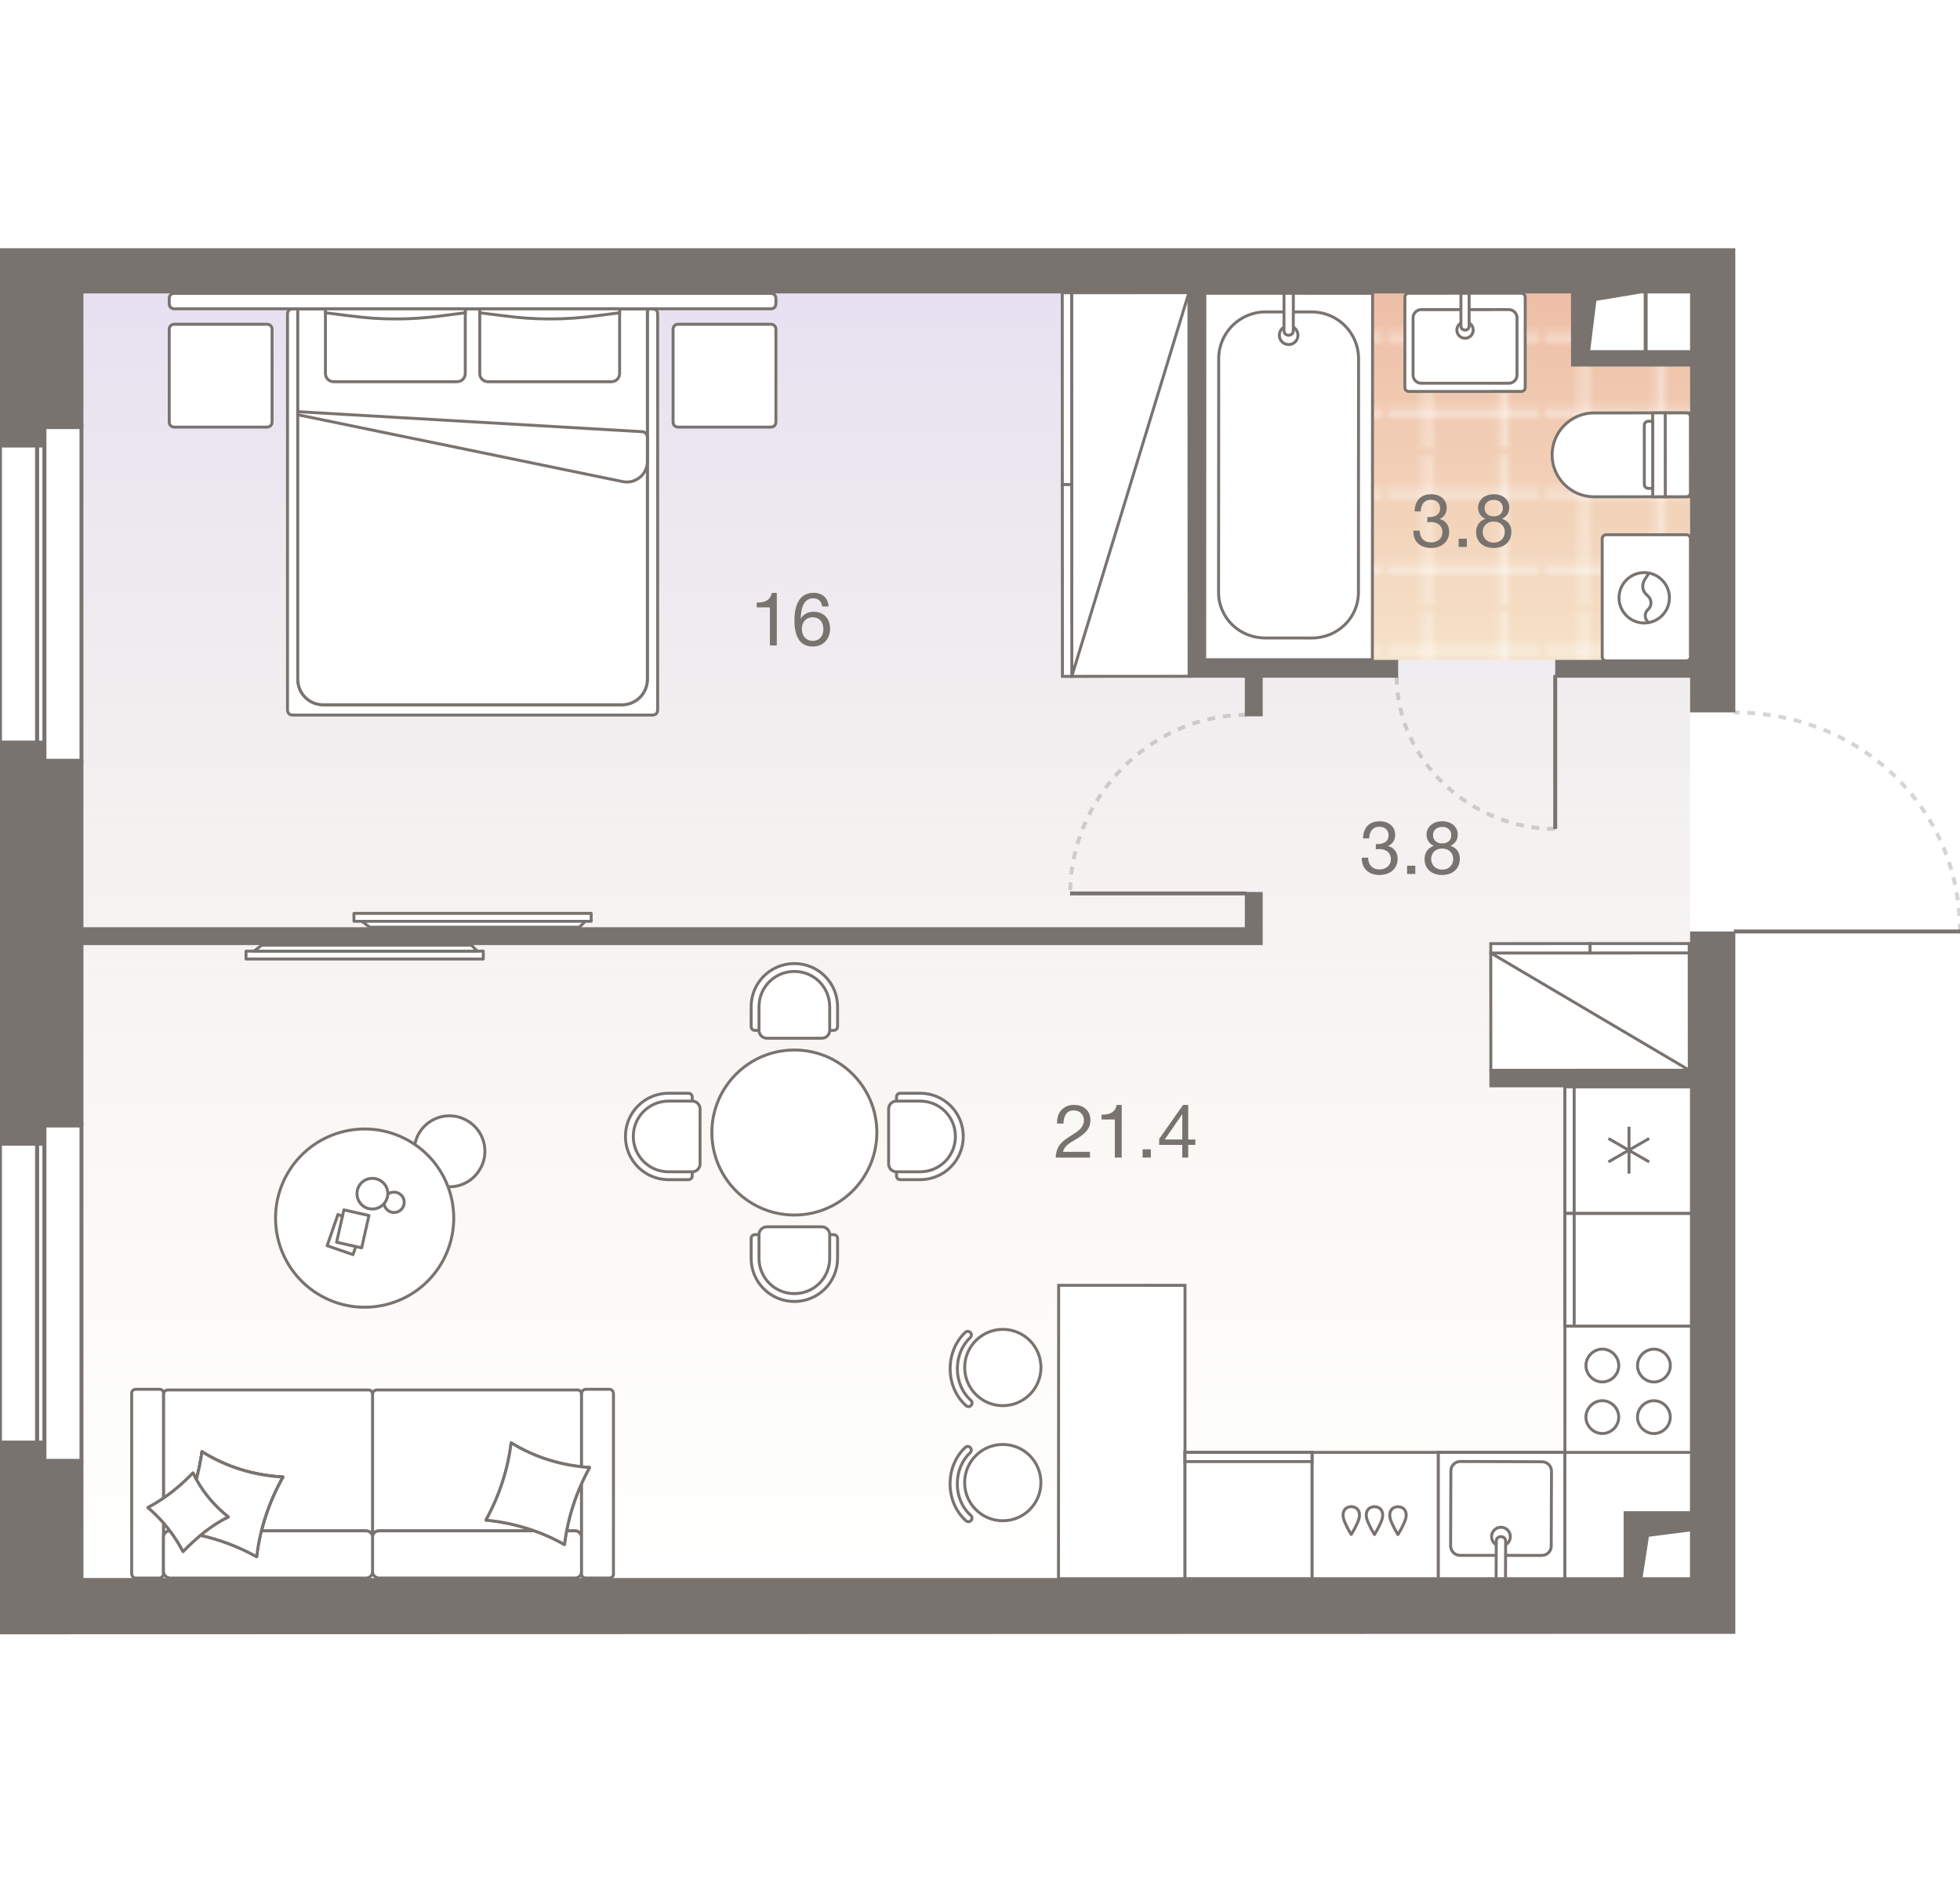
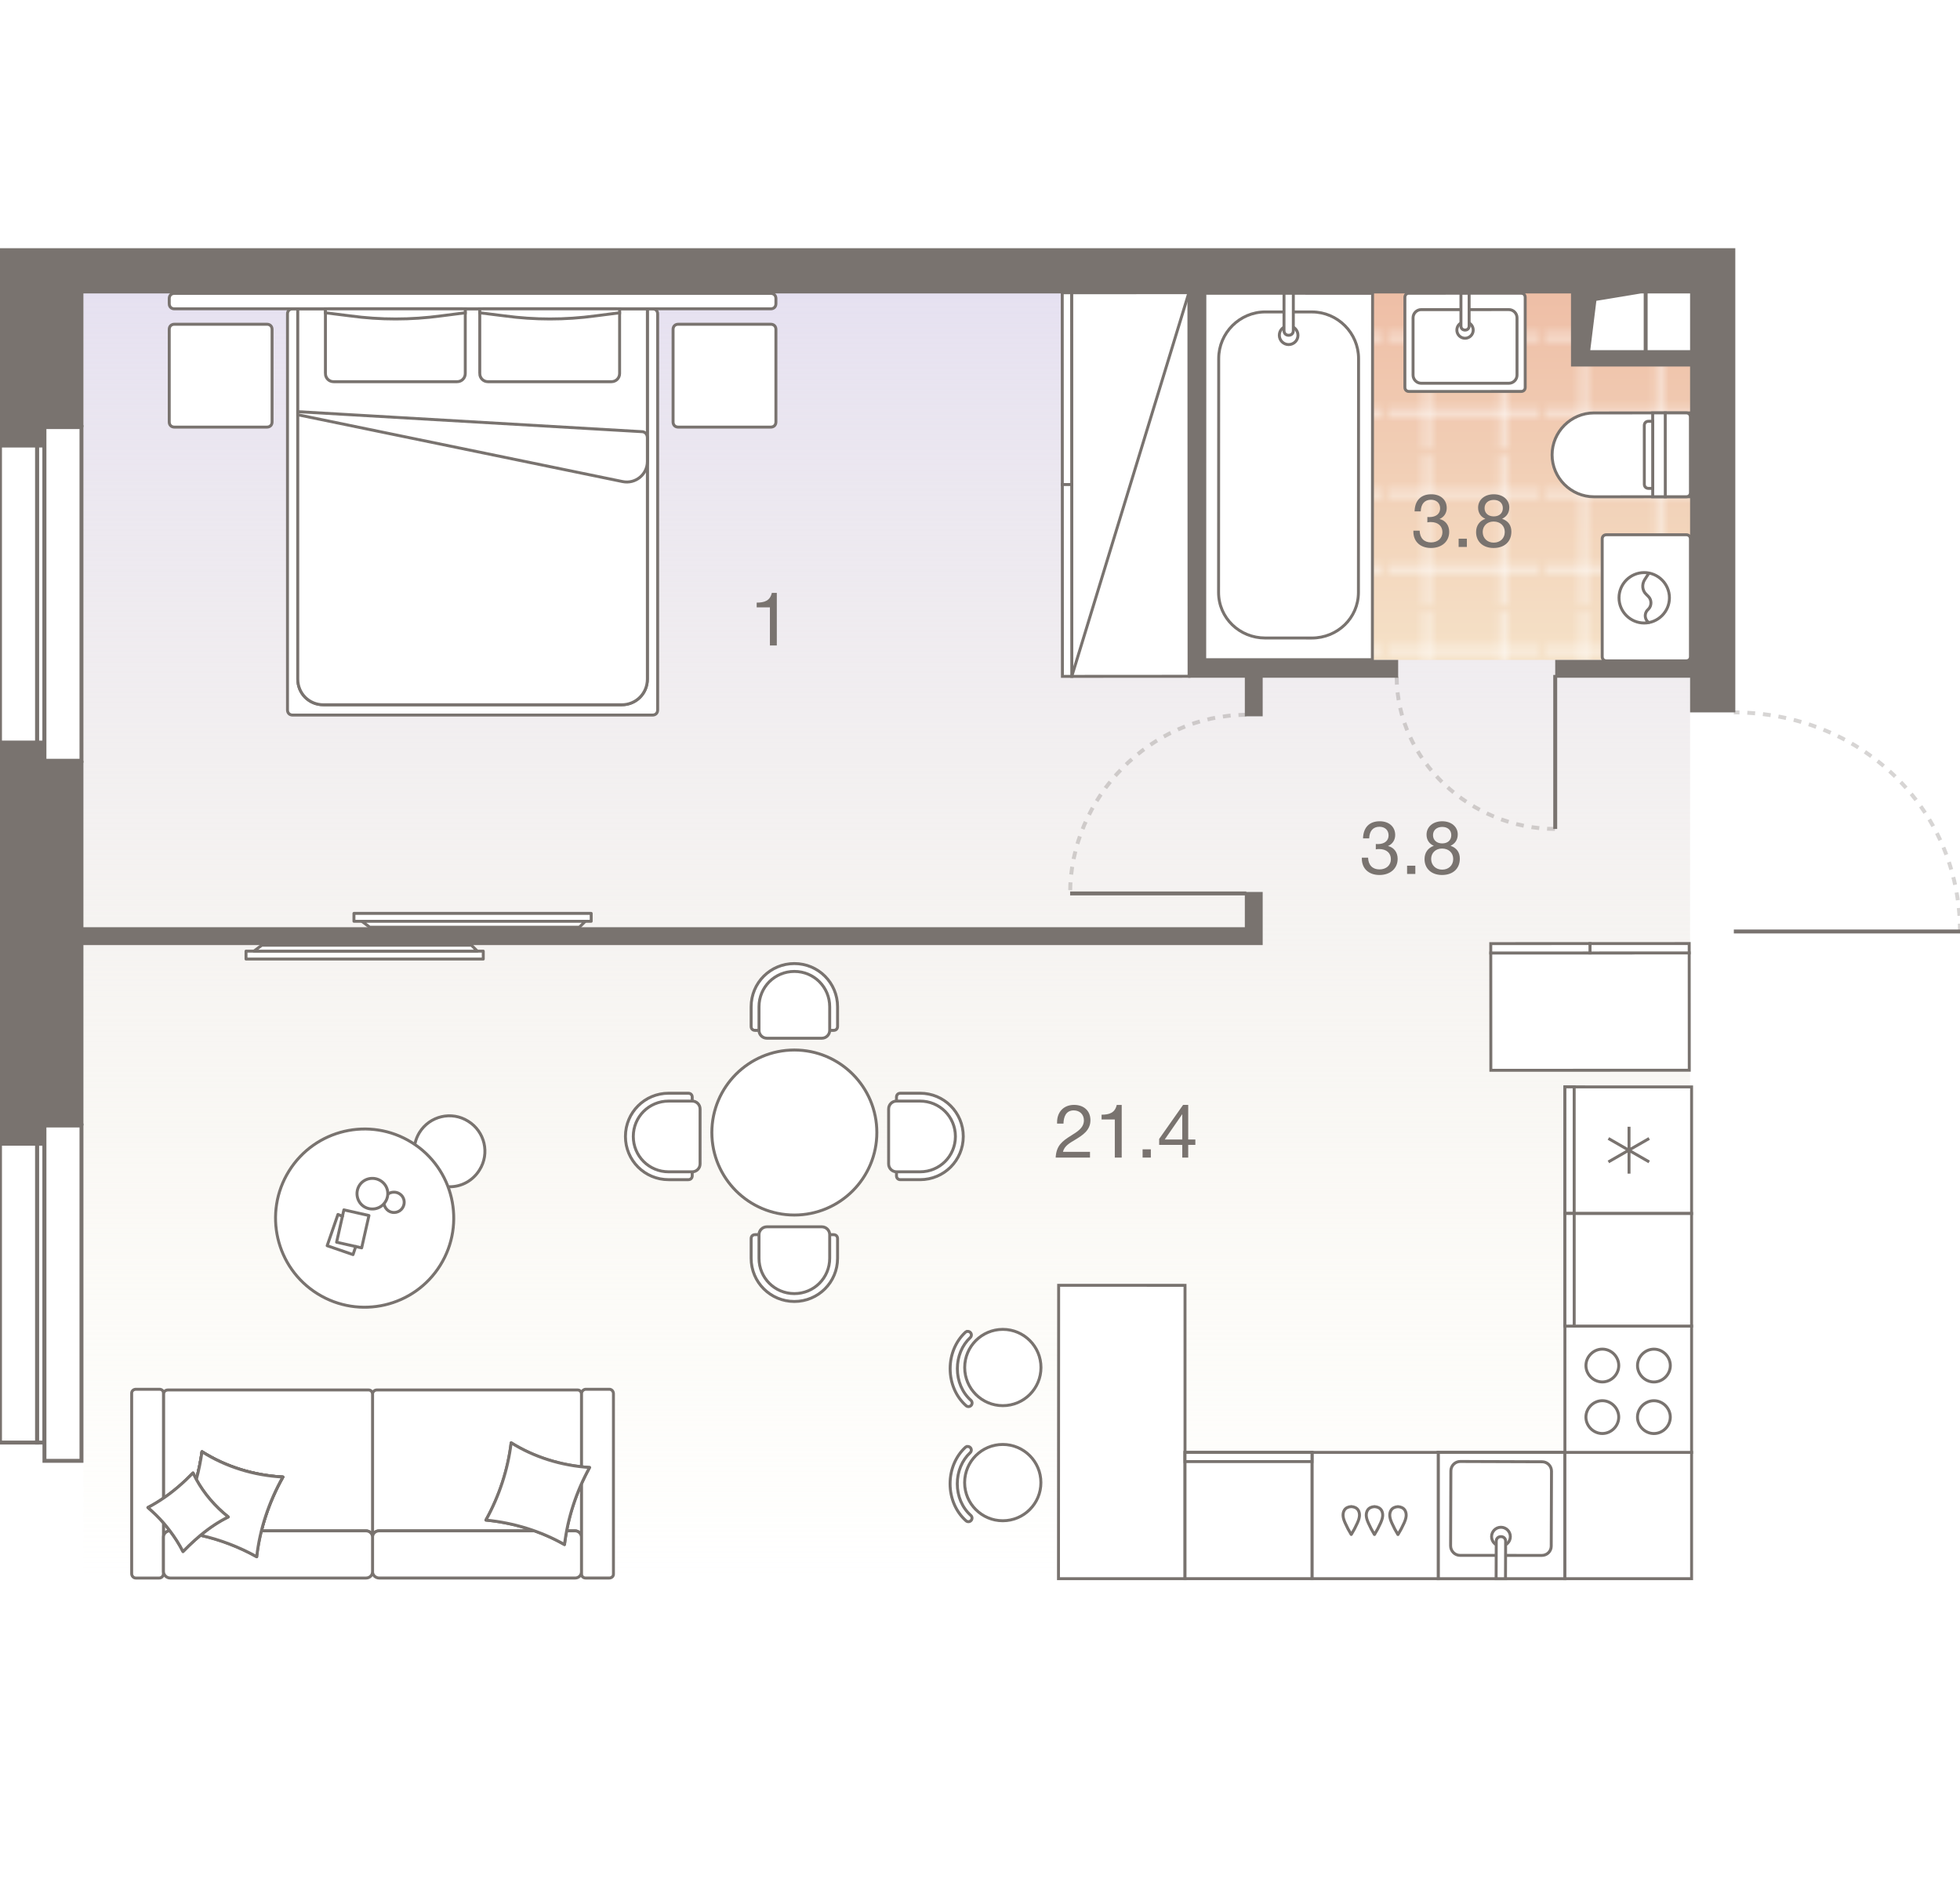
<svg xmlns="http://www.w3.org/2000/svg" id="plan" viewBox="0 0 500 480">
  <defs>
    <linearGradient id="New_Gradient_Swatch_1" x1="226.214" y1="74.174" x2="226.214" y2="403.13" gradientUnits="userSpaceOnUse">
      <stop offset="0" stop-color="#e6e1f1" />
      <stop offset="1" stop-color="#f3efd7" stop-opacity="0" />
    </linearGradient>
    <linearGradient id="linear-gradient" x1="369.414" y1="71.022" x2="369.414" y2="168.299" gradientUnits="userSpaceOnUse">
      <stop offset="0" stop-color="#eebda5" />
      <stop offset="1" stop-color="#f5e1c7" />
    </linearGradient>
    <pattern id="New_Pattern" x="0" y="0" width="20.195" height="20.195" patternTransform="translate(2351.456 9542.44) scale(1.902)" patternUnits="userSpaceOnUse" viewBox="0 0 20.195 20.195">
      <g>
        <rect width="20.195" height="20.195" fill="none" />
        <g>
          <line x1="20.195" y1="5.049" x2="0" y2="5.049" fill="none" stroke="#fff" stroke-width=".5" />
          <line x1="0" y1="15.146" x2="20.195" y2="15.146" fill="none" stroke="#fff" stroke-width=".5" />
          <line x1="5.049" y1="0" x2="5.049" y2="20.195" fill="none" stroke="#fff" stroke-width=".5" />
          <line x1="15.147" y1="20.195" x2="15.147" y2="0" fill="none" stroke="#fff" stroke-width=".5" />
        </g>
      </g>
    </pattern>
  </defs>
  <g id="Floor">
    <polygon points="381.44 92.892 381.44 74.174 21.284 74.174 21.284 109.556 21.284 193.577 21.284 236.148 21.284 241.379 21.284 287.509 21.284 403.13 117.522 403.13 118.949 403.13 246.934 403.13 248.361 403.13 354.777 403.13 356.204 403.13 414.852 403.13 414.852 386.092 431.145 386.092 431.145 277.657 431.145 278.426 431.145 182.032 431.145 173.192 431.145 92.892 381.44 92.892" fill="url(#New_Gradient_Swatch_1)" />
    <g id="Wet_Floor">
      <polygon points="355.216 71.022 355.216 71.022 306.058 71.022 306.058 168.299 360.878 168.299 432.769 168.299 432.769 93.044 402.692 93.044 402.692 71.022 355.216 71.022" fill="url(#linear-gradient)" />
      <polygon points="355.216 71.022 355.216 71.022 306.058 71.022 306.058 168.299 360.878 168.299 432.769 168.299 432.769 93.044 402.692 93.044 402.692 71.022 355.216 71.022" fill="url(#New_Pattern)" />
    </g>
  </g>
  <g id="Furniture">
    <g id="bath">
      <g id="Bathroom">
        <g id="Sink">
          <path id="Vector_27" d="m358.389,98.793l-.001-22.957c0-.626.417-1.044,1.043-1.044l13.998-.001,14.609-.001c.626,0,1.044.417,1.044,1.043l.001,22.957c0,.626-.417,1.044-1.043,1.044l-28.608.002c-.626,0-1.044-.417-1.044-1.043Z" fill="#fff" stroke="#79736f" stroke-width=".75" />
          <path id="Vector_28" d="m362.562,78.966l22.346-.001c1.148,0,2.087.939,2.087,2.087l.001,14.609c0,1.148-.939,2.087-2.087,2.087l-22.346.001c-1.148,0-2.087-.939-2.087-2.087l-.001-14.609c0-1.148.939-2.087,2.087-2.087Z" fill="#fff" stroke="#79736f" stroke-width=".75" />
          <circle id="Ellipse_108" cx="373.735" cy="84.183" r="2.087" fill="#fff" stroke="#79736f" stroke-width=".75" />
          <path id="Vector_29" d="m372.691,74.792h2.087s.001,8.348.001,8.348c0,.626-.417,1.044-1.043,1.044s-1.044-.417-1.044-1.043l-.001-8.348Z" fill="#fff" stroke="#79736f" stroke-width=".75" />
        </g>
        <g id="Bath">
          <path id="Vector_53" d="m350.149,74.814l-42.813-.023-.052,93.465h42.813l.052-93.442Z" fill="#fff" stroke="#79736f" stroke-width=".75" />
          <path id="Vector_54" d="m334.687,79.562l-11.892-.006c-6.541-.004-11.895,5.345-11.899,11.886l-.034,59.629c-.004,6.541,5.345,11.646,11.886,11.649l11.892.006c6.541.004,11.895-5.096,11.899-11.636l.034-59.629c.004-6.541-5.345-11.895-11.886-11.899Z" fill="#fff" stroke="#79736f" stroke-width=".75" />
          <circle id="Ellipse_109" cx="328.737" cy="85.505" r="2.378" fill="#fff" stroke="#79736f" stroke-width=".75" />
          <path id="Vector_55" d="m329.932,74.803l-2.378-.001-.005,9.514c-0.0.714.475,1.19,1.189,1.19.714 0,1.19-.475,1.19-1.189l.005-9.514Z" fill="#fff" stroke="#79736f" stroke-width=".75" />
        </g>
        <g id="WC">
          <path id="Vector_23" d="m424.809,105.307l.012,21.387,6.416-.004-.012-21.387-6.416.004Z" fill="#fff" stroke="#79736f" stroke-width=".75" />
          <path id="Vector_24" d="m430.156,105.304l-23.526.013c-5.882.003-10.691,4.818-10.688,10.7.003,5.882,4.818,10.691,10.7,10.688l23.526-.013c.642-0,1.069-.428,1.069-1.07l-.011-19.249c-0-.642-.428-1.069-1.07-1.069Z" fill="#fff" stroke="#79736f" stroke-width=".75" />
          <path id="Vector_25" d="m421.601,105.308l.012,21.387,3.208-.002-.012-21.387-3.208.002Z" fill="#fff" stroke="#79736f" stroke-width=".75" />
          <path id="Vector_26" d="m419.464,108.518l.008,14.971c0.0.642.428,1.069,1.07,1.069l1.069-.001-.009-17.11-1.069.001c-.642 0-1.069.428-1.069,1.07Z" fill="#fff" stroke="#79736f" stroke-width=".75" />
        </g>
        <g id="Wash">
          <path id="Vector_59" d="m408.725,137.461l.003,30.012c0,.643.429,1.072,1.072,1.072l20.365-.002c.643,0,1.072-.429,1.072-1.072l-.003-30.012c0-.643-.429-1.072-1.072-1.072l-20.365.002c-.643,0-1.072.429-1.072,1.072Z" fill="#fff" stroke="#79736f" stroke-width=".75" />
          <g id="Vector_60">
-             <path d="m420.731,146.035l-1.179,1.822c-.75,1.179-.643,2.787.429,3.752l.536.536c.858.857.858,2.358 0,3.216l-.214.214c-.965.965-.75,2.68.536,3.323m-1.395-12.862c3.537-0,6.431,2.893,6.432,6.431 0,3.537-2.893,6.431-6.431,6.432-3.537 0-6.431-2.893-6.432-6.431-0-3.537,2.893-6.431,6.431-6.432Z" fill="#fff" />
            <path d="m420.731,146.035l-1.179,1.822c-.75,1.179-.643,2.787.429,3.752l.536.536c.858.857.858,2.358 0,3.216l-.214.214c-.965.965-.75,2.68.536,3.323m-1.395-12.862c3.537-0,6.431,2.893,6.432,6.431 0,3.537-2.893,6.431-6.431,6.432-3.537 0-6.431-2.893-6.432-6.431-0-3.537,2.893-6.431,6.431-6.432Z" fill="none" stroke="#79736f" stroke-width=".75" />
          </g>
        </g>
      </g>
    </g>
    <g id="kitchens">
      <g id="Kitchen">
        <rect x="366.889" y="370.427" width="32.323" height="32.209" fill="none" stroke="#79736f" stroke-linecap="round" stroke-miterlimit="10" stroke-width=".75" />
        <g id="bar_counter">
          <g>
            <circle cx="255.808" cy="378.135" r="9.728" fill="#fff" stroke="#79736f" stroke-linecap="round" stroke-miterlimit="10" stroke-width=".75" />
            <path d="m246.863,368.92c-.224-0-.45.082-.626.247-2.457,2.289-3.866,5.663-3.869,9.255-.002,3.707,1.479,7.151,4.062,9.448.38.337.959.304,1.297-.076s.302-.959-.076-1.297c-2.192-1.947-3.448-4.891-3.446-8.074.002-3.085,1.198-5.97,3.283-7.914.371-.346.392-.927.046-1.297-.181-.194-.425-.293-.671-.293Z" fill="#fff" stroke="#79736f" stroke-linecap="round" stroke-miterlimit="10" stroke-width=".75" />
          </g>
          <g>
            <circle cx="255.825" cy="348.781" r="9.728" fill="#fff" stroke="#79736f" stroke-linecap="round" stroke-miterlimit="10" stroke-width=".75" />
            <path d="m246.881,339.565c-.224-0-.45.082-.626.247-2.457,2.289-3.866,5.663-3.869,9.255-.002,3.707,1.479,7.151,4.062,9.448.38.337.959.304,1.297-.076.337-.38.302-.959-.076-1.297-2.192-1.947-3.448-4.891-3.446-8.074.002-3.085,1.198-5.97,3.283-7.914.371-.346.392-.927.046-1.297-.181-.194-.425-.293-.671-.293Z" fill="#fff" stroke="#79736f" stroke-linecap="round" stroke-miterlimit="10" stroke-width=".75" />
          </g>
          <polygon points="270.064 327.81 302.299 327.822 302.299 402.635 270.019 402.635 270.064 327.81" fill="#fff" stroke="#79736f" stroke-linecap="round" stroke-miterlimit="10" stroke-width=".75" />
        </g>
        <g>
          <g>
            <path id="Vector_68" d="m399.212,309.5h32.317v-32.289l-32.317-.003v32.292Z" fill="#fff" stroke="#79736f" stroke-width=".75" />
            <rect id="Rectangle_523" x="399.212" y="277.209" width="2.366" height="32.292" fill="#fff" stroke="#79736f" stroke-width=".75" />
          </g>
          <g id="Fridge">
            <path id="Vector_75" d="m420.71,290.365l-10.403,5.979m10.403 0l-10.403-5.979m5.261-2.989l-0,11.958" fill="none" stroke="#79736f" stroke-width=".75" />
          </g>
        </g>
        <g id="Sink-2">
          <rect x="366.889" y="370.427" width="32.323" height="32.209" fill="#fff" stroke="#79736f" stroke-linecap="round" stroke-miterlimit="10" stroke-width=".75" />
          <path id="Vector_77" d="m393.322,396.706l-20.884-.015c-1.315-.005-2.388-1.114-2.383-2.429l.067-19.133c.005-1.315,1.085-2.388,2.4-2.383l20.884.073c1.315.005,2.388,1.085,2.383,2.4l-.067,19.133c-.005,1.315-1.085,2.359-2.4,2.354Z" fill="#fff" stroke="#79736f" stroke-width=".75" />
          <circle id="Ellipse_108_3" cx="382.897" cy="391.915" r="2.392" fill="#fff" stroke="#79736f" stroke-width=".75" />
          <path id="Vector_78" d="m384.055,402.635h-2.392l.034-9.529c.003-.718.482-1.194,1.2-1.192s1.194.482,1.192,1.2l-.034,9.52Z" fill="#fff" stroke="#79736f" stroke-width=".75" />
        </g>
        <g id="Dishwasher">
          <rect x="334.69" y="370.427" width="32.199" height="32.209" fill="#fff" stroke="#79736f" stroke-linecap="round" stroke-miterlimit="10" stroke-width=".75" />
          <path d="m356.631,391.38c.576-.924,1.088-1.889,1.53-2.884.261-.586.5-1.196.552-1.834.002-.023.004-.047.005-.07.029-.495-.071-1.015-.342-1.436-.354-.551-1.017-.844-1.669-.867v-.013c-.026-.001-.052.006-.078.006s-.052-.007-.078-.006v.013c-.652.021-1.317.311-1.672.861-.272.42-.374.94-.346,1.435.001.023.003.047.005.07.049.639.287,1.249.546,1.836.439.996.948,1.962,1.521,2.889.005-.008.008-.016.013-.024.004.008.008.017.013.025Z" fill="none" stroke="#79736f" stroke-linecap="round" stroke-linejoin="round" stroke-width=".75" />
          <path d="m350.64,391.37c.576-.924,1.088-1.889,1.53-2.884.261-.586.5-1.196.552-1.834.002-.023.004-.047.005-.07.029-.495-.071-1.015-.342-1.436-.354-.551-1.017-.844-1.669-.867v-.013c-.026-.001-.052.006-.078.006s-.052-.007-.078-.006v.013c-.652.021-1.317.311-1.672.861-.272.42-.374.94-.346,1.435.001.023.003.047.005.07.049.639.287,1.249.546,1.836.439.996.948,1.962,1.521,2.889.005-.008.008-.016.013-.024.004.008.008.017.013.025Z" fill="none" stroke="#79736f" stroke-linecap="round" stroke-linejoin="round" stroke-width=".75" />
          <path d="m344.719,391.361c.576-.924,1.088-1.889,1.53-2.884.261-.586.5-1.196.552-1.834.002-.023.004-.047.005-.07.029-.495-.071-1.015-.342-1.436-.354-.551-1.017-.844-1.669-.867v-.013c-.026-.001-.052.006-.078.006s-.052-.007-.078-.006v.013c-.652.021-1.317.311-1.672.861-.272.42-.374.94-.346,1.435.001.023.003.047.005.07.049.639.287,1.249.546,1.836.439.996.948,1.962,1.521,2.889.005-.008.008-.016.013-.024.004.008.008.017.013.025Z" fill="none" stroke="#79736f" stroke-linecap="round" stroke-linejoin="round" stroke-width=".75" />
        </g>
        <rect x="399.212" y="370.427" width="32.317" height="32.209" fill="#fff" stroke="#79736f" stroke-linecap="round" stroke-miterlimit="10" stroke-width=".75" />
        <g id="Oven">
          <path id="Vector_69" d="m399.212,370.427v-32.209h32.317v32.209h-32.317Z" fill="#fff" stroke="#79736f" stroke-width=".75" />
          <path id="Vector_70" d="m426.104,348.286c-.001,2.272-1.915,4.184-4.188,4.183-2.272-.001-4.184-1.915-4.183-4.188.001-2.272,1.915-4.184,4.188-4.183,2.272.001,4.184,1.915,4.183,4.188Z" fill="#fff" stroke="#79736f" stroke-width=".75" />
          <path id="Vector_71" d="m412.95,348.279c-.001,2.272-1.915,4.184-4.188,4.183-2.272-.001-4.184-1.915-4.183-4.188.001-2.272,1.915-4.184,4.188-4.183,2.272.001,4.184,1.915,4.183,4.188Z" fill="#fff" stroke="#79736f" stroke-width=".75" />
          <path id="Vector_72" d="m426.098,361.44c-.001,2.272-1.915,4.184-4.188,4.183-2.272-.001-4.184-1.915-4.183-4.188.001-2.272,1.915-4.184,4.188-4.183s4.184,1.915,4.183,4.188Z" fill="#fff" stroke="#79736f" stroke-width=".75" />
          <path id="Vector_73" d="m412.943,361.433c-.001,2.272-1.915,4.184-4.188,4.183-2.272-.001-4.184-1.915-4.183-4.188.001-2.272,1.915-4.184,4.188-4.183,2.272.001,4.184,1.915,4.183,4.188Z" fill="#fff" stroke="#79736f" stroke-width=".75" />
        </g>
        <g>
          <path id="Vector_68-2" d="m302.299,370.427v32.209h32.391v-32.209h-32.391Z" fill="#fff" stroke="#79736f" stroke-width=".75" />
          <rect id="Rectangle_523-2" x="302.299" y="370.427" width="32.391" height="2.346" fill="#fff" stroke="#79736f" stroke-width=".75" />
        </g>
        <g>
          <path id="Vector_68-3" d="m399.212,338.217l32.317-0-.001-28.716h-32.317l.001,28.717Z" fill="#fff" stroke="#79736f" stroke-width=".75" />
          <rect id="Rectangle_523-3" x="399.212" y="309.5" width="2.37" height="28.717" fill="#fff" stroke="#79736f" stroke-width=".75" />
        </g>
      </g>
    </g>
    <g id="sofa">
      <g id="Wardrobe">
        <path id="Vector_45" d="m273.417,172.504l-.043-97.834,29.918-.02.043,97.834-29.918.02Z" fill="#fff" stroke="#79736f" stroke-width=".75" />
        <path id="Vector_46" d="m271.002,123.588l-.021-48.917,2.393-.002.021,48.917-2.393.002Z" fill="#fff" stroke="#79736f" stroke-width=".75" />
        <path id="Vector_47" d="m271.024,172.505l-.021-48.917,2.393-.002.021,48.917-2.393.002Z" fill="#fff" stroke="#79736f" stroke-width=".75" />
        <path id="Vector_48" d="m303.291,74.649l-29.874,97.855" fill="none" stroke="#79736f" stroke-width=".75" />
      </g>
      <g id="Wardrobe-2">
        <path id="Vector_45-2" d="m380.299,243.058l50.621-.018.018,29.918-50.621.018-.018-29.918Z" fill="#fff" stroke="#79736f" stroke-width=".75" />
        <path id="Vector_46-2" d="m405.608,240.656l25.31-.009.002,2.393-25.31.009-.002-2.393Z" fill="#fff" stroke="#79736f" stroke-width=".75" />
        <path id="Vector_47-2" d="m380.298,240.664l25.31-.009.002,2.393-25.31.009-.002-2.393Z" fill="#fff" stroke="#79736f" stroke-width=".75" />
-         <path id="Vector_48-2" d="m430.938,272.958l-50.639-29.9" fill="none" stroke="#79736f" stroke-width=".75" />
      </g>
      <g id="Small_table">
        <g>
          <path d="m114.623,302.68c3.115.034,6.034-1.572,7.707-4.293,2.658-4.229,1.348-9.804-2.913-12.429-4.229-2.658-9.804-1.348-12.429,2.913-.492.82-.886,1.738-1.083,2.656" fill="#fff" stroke="#79736f" stroke-linecap="round" stroke-linejoin="round" stroke-width=".75" />
          <path d="m112.318,322.69c-6.628,10.657-20.652,13.912-31.309,7.284-10.657-6.628-13.912-20.652-7.284-31.309,6.628-10.657,20.652-13.912,31.309-7.284,10.657,6.628,13.912,20.652,7.284,31.309" fill="#fff" stroke="#79736f" stroke-linecap="round" stroke-linejoin="round" stroke-width=".75" />
          <polyline points="87.356 310.21 86.212 309.739 83.458 317.715 90.059 319.987 90.747 317.924" fill="none" stroke="#79736f" stroke-linecap="round" stroke-linejoin="round" stroke-width=".75" />
          <rect x="85.763" y="310.141" width="8.459" height="6.557" transform="translate(-235.544 332.289) rotate(-77.297)" fill="none" stroke="#79736f" stroke-linecap="round" stroke-linejoin="round" stroke-width=".75" />
          <path d="m98.317,306.511c-1.101,1.788-3.508,2.406-5.399,1.27-1.788-1.101-2.406-3.508-1.27-5.399,1.101-1.788,3.508-2.406,5.399-1.27,1.891,1.135,2.44,3.543,1.27,5.399" fill="none" stroke="#79736f" stroke-linecap="round" stroke-linejoin="round" stroke-width=".75" />
          <path d="m97.973,307.061c.103.722.584,1.41,1.169,1.788,1.169.757,2.82.414,3.576-.824.757-1.238.414-2.82-.824-3.576-.894-.551-2.097-.517-2.923.102" fill="none" stroke="#79736f" stroke-linecap="round" stroke-linejoin="round" stroke-width=".75" />
        </g>
      </g>
      <g id="Table">
        <g id="Seat">
          <path id="Rectangle_518" d="m228.696,279.828c0-.601.401-1.002,1.002-1.002h5.011c6.113,0,11.023,4.91,11.023,11.023h0c0,6.113-4.91,11.023-11.023,11.023h-5.011c-.601,0-1.002-.401-1.002-1.002v-20.042Z" fill="#fff" stroke="#79736f" stroke-linecap="round" stroke-linejoin="round" stroke-width=".75" />
          <path id="Rectangle_517" d="m226.691,282.834c0-1.102.902-2.004,2.004-2.004h6.013c5.011,0,9.019,4.008,9.019,9.019h0c0,5.011-4.008,9.019-9.019,9.019h-6.013c-1.102,0-2.004-.902-2.004-2.004v-14.029Z" fill="#fff" stroke="#79736f" stroke-linecap="round" stroke-linejoin="round" stroke-width=".75" />
        </g>
        <g id="Seat_2">
          <path id="Rectangle_518_2" d="m192.62,262.792c-.601,0-1.002-.401-1.002-1.002v-5.011c0-6.113,4.91-11.023,11.023-11.023h0c6.113,0,11.023,4.91,11.023,11.023v5.011c0,.601-.401,1.002-1.002,1.002h-20.042Z" fill="#fff" stroke="#79736f" stroke-linecap="round" stroke-linejoin="round" stroke-width=".75" />
          <path id="Rectangle_517_2" d="m195.626,264.797c-1.102,0-2.004-.902-2.004-2.004v-6.013c0-5.011,4.008-9.019,9.019-9.019h0c5.011,0,9.019,4.008,9.019,9.019v6.013c0,1.102-.902,2.004-2.004,2.004h-14.029Z" fill="#fff" stroke="#79736f" stroke-linecap="round" stroke-linejoin="round" stroke-width=".75" />
        </g>
        <g id="Seat_3">
          <path id="Rectangle_518_3" d="m176.587,299.87c0,.601-.401,1.002-1.002,1.002h-5.011c-6.113,0-11.023-4.91-11.023-11.023h0c0-6.113,4.91-11.023,11.023-11.023h5.011c.601,0,1.002.401,1.002,1.002v20.042Z" fill="#fff" stroke="#79736f" stroke-linecap="round" stroke-linejoin="round" stroke-width=".75" />
          <path id="Rectangle_517_3" d="m178.591,296.864c0,1.102-.902,2.004-2.004,2.004h-6.013c-5.011,0-9.019-4.008-9.019-9.019h0c0-5.011,4.008-9.019,9.019-9.019h6.013c1.102,0,2.004.902,2.004,2.004v14.029Z" fill="#fff" stroke="#79736f" stroke-linecap="round" stroke-linejoin="round" stroke-width=".75" />
        </g>
        <g id="Seat_4">
          <path id="Rectangle_518_4" d="m192.62,314.901c-.601,0-1.002.401-1.002,1.002v5.011c0,6.113,4.91,11.023,11.023,11.023h0c6.113,0,11.023-4.91,11.023-11.023v-5.011c0-.601-.401-1.002-1.002-1.002h-20.042Z" fill="#fff" stroke="#79736f" stroke-linecap="round" stroke-linejoin="round" stroke-width=".75" />
          <path id="Rectangle_517_4" d="m195.626,312.897c-1.102,0-2.004.902-2.004,2.004v6.013c0,5.011,4.008,9.019,9.019,9.019h0c5.011,0,9.019-4.008,9.019-9.019v-6.013c0-1.102-.902-2.004-2.004-2.004h-14.029Z" fill="#fff" stroke="#79736f" stroke-linecap="round" stroke-linejoin="round" stroke-width=".75" />
        </g>
        <path id="Vector_34" d="m202.641,309.891c11.624,0,21.044-9.42,21.044-21.044s-9.42-21.044-21.044-21.044-21.044,9.42-21.044,21.044,9.42,21.044,21.044,21.044Z" fill="#fff" stroke="#79736f" stroke-linecap="round" stroke-linejoin="round" stroke-width=".75" />
      </g>
      <g id="TV">
        <g id="TV-2">
          <path id="Vector_30" d="m123.283,244.602v-2.017s-60.523,0-60.523,0v2.017s60.523,0,60.523,0Z" fill="#fff" stroke="#79736f" stroke-linecap="round" stroke-linejoin="round" stroke-width=".75" />
          <path id="Vector_31" d="m120.257,241.072l1.513,1.513h-56.992s2.017-1.513,2.017-1.513h53.462Z" fill="#fff" stroke="#79736f" stroke-linecap="round" stroke-linejoin="round" stroke-width=".75" />
        </g>
      </g>
      <g id="TV-3">
        <g id="TV-4">
          <path id="Vector_30-2" d="m150.816,232.955v2.017s-60.523,0-60.523,0v-2.017s60.523,0,60.523,0Z" fill="#fff" stroke="#79736f" stroke-linecap="round" stroke-linejoin="round" stroke-width=".75" />
          <path id="Vector_31-2" d="m147.79,236.486l1.513-1.513h-56.992s2.017,1.513,2.017,1.513h53.462Z" fill="#fff" stroke="#79736f" stroke-linecap="round" stroke-linejoin="round" stroke-width=".75" />
        </g>
      </g>
      <g id="sofa-2">
        <g>
          <path d="m146.677,390.437h-2.123c.779-4.109,2.063-8.145,3.799-12.022v13.688c.001-.903-.752-1.665-1.677-1.667Z" fill="#fff" stroke="#79736f" stroke-linecap="round" stroke-linejoin="round" stroke-width=".75" />
          <path d="m147.373,354.51c.607.001.981.537.981,1.13v18.447c-6.487-.717-12.646-2.791-17.956-6.103-.816,6.793-3.034,13.59-6.436,19.712,4.251.408,8.422,1.331,12.378,2.74h-39.632c-.924-.001-1.669.706-1.67,1.609v-36.463c.001-.593.488-1.073,1.095-1.072h51.241Z" fill="#fff" stroke="#79736f" stroke-linecap="round" stroke-linejoin="round" stroke-width=".75" />
        </g>
        <g>
          <path d="m43.353,390.437c-.91.015-1.651.716-1.652,1.609v-3.653c.577.657,1.128,1.354,1.652,2.044Z" fill="#fff" stroke="#79736f" stroke-linecap="round" stroke-linejoin="round" stroke-width=".75" />
          <path d="m94.049,354.51c.607.001.989.537.988,1.13v36.406c.001-.903-.76-1.608-1.684-1.609h-26.674c1.192-4.787,3.061-9.438,5.477-13.725-7.362-.384-14.523-2.578-20.627-6.451-.267,2.073-.86,5.007-1.442,7.082l-.846-1.67c-2.483,2.558-4.979,4.686-7.539,6.434v-26.524c.001-.593.501-1.073,1.107-1.072h51.241Z" fill="#fff" stroke="#79736f" stroke-linecap="round" stroke-linejoin="round" stroke-width=".75" />
        </g>
        <path d="m33.591,355.301v46.06c-.001.573.45,1.113,1.036,1.114h6.005c.586.001,1.069-.532,1.07-1.105v-12.977c-1.208-1.376-2.531-2.68-3.966-3.905,1.344-.698,2.662-1.498,3.966-2.388v-26.79c.001-.573-.431-.98-1.018-.98h-6.005c-.586-.001-1.087.398-1.088.972Z" fill="#fff" stroke="#79736f" stroke-linecap="round" stroke-linejoin="round" stroke-width=".75" />
        <path d="m51.154,391.558c2.37-1.967,4.693-3.496,7.077-4.666-3.385-2.684-6.201-6.001-8.145-9.55.583-2.075,1.176-5.008,1.442-7.082,6.104,3.873,13.266,6.067,20.627,6.451-3.51,6.229-5.867,13.229-6.667,20.292v.044c-4.385-2.464-9.365-4.377-14.334-5.471l-.001-.018Z" fill="#fff" stroke="#79736f" stroke-linecap="round" stroke-linejoin="round" stroke-width=".75" />
        <path d="m51.154,391.558c2.37-1.967,4.693-3.496,7.077-4.666-3.385-2.684-6.201-6.001-8.145-9.55.583-2.075,1.176-5.008,1.442-7.082,6.104,3.873,13.266,6.067,20.627,6.451-3.51,6.229-5.867,13.229-6.667,20.292v.044c-4.385-2.464-9.365-4.377-14.334-5.471l-.001-.018Z" fill="#fff" stroke="#79736f" stroke-linecap="round" stroke-linejoin="round" stroke-width=".75" />
        <path d="m95.037,400.852v-8.806c.001-.903.746-1.61,1.67-1.609h39.632c2.717.959,5.197,2.103,7.662,3.497.138-1.159.334-2.341.553-3.497h2.122c.924.001,1.678.764,1.677,1.667v8.748c-.001.903-.714,1.624-1.638,1.623h-49.97c-.924-.001-1.709-.721-1.708-1.623Z" fill="#fff" stroke="#79736f" stroke-linecap="round" stroke-linejoin="round" stroke-width=".75" />
        <path d="m46.687,395.721c2.021-2.082,3.964-3.831,5.891-5.298h.007c-.476.362-.953.738-1.432,1.135l.001.018c4.97,1.095,9.949,3.007,14.334,5.471v-.044c.249-2.202.65-4.399,1.19-6.567h26.674c.924.001,1.685.706,1.684,1.609v8.806c-.001.903-.721,1.624-1.646,1.623h-49.97c-.924-.001-1.722-.778-1.721-1.681v-8.748c.001-.893.742-1.594,1.652-1.609,1.272,1.676,2.386,3.425,3.334,5.284Z" fill="#fff" stroke="#79736f" stroke-linecap="round" stroke-linejoin="round" stroke-width=".75" />
        <path d="m51.154,391.558c2.37-1.967,4.693-3.496,7.077-4.666-3.385-2.684-6.201-6.001-8.145-9.55.583-2.075,1.176-5.008,1.442-7.082,6.104,3.873,13.266,6.067,20.627,6.451-3.51,6.229-5.867,13.229-6.667,20.292v.044c-4.385-2.464-9.365-4.377-14.334-5.471l-.001-.018Z" fill="#fff" stroke="#79736f" stroke-linecap="round" stroke-linejoin="round" stroke-width=".75" />
        <path d="m155.455,354.329c.586.001,1.037.531,1.036,1.104v46.06c-.001.573-.501.982-1.088.981h-6.005c-.587-.001-1.045-.416-1.044-.99v-23.07c.623-1.388,1.309-2.801,2.046-4.133-.681-.044-1.371-.109-2.046-.183v-18.674c.001-.573.51-1.096,1.096-1.095h6.005Z" fill="#fff" stroke="#79736f" stroke-linecap="round" stroke-linejoin="round" stroke-width=".75" />
        <path d="m150.4,374.282c-3.38,6.109-5.588,12.882-6.396,19.651-6.016-3.404-12.925-5.553-20.042-6.237,3.402-6.122,5.62-12.92,6.436-19.712,5.867,3.66,12.763,5.826,20.002,6.298Z" fill="#fff" stroke="#79736f" stroke-linecap="round" stroke-linejoin="round" stroke-width=".75" />
        <path d="m49.24,375.672l.846,1.67c1.944,3.549,4.759,6.866,8.145,9.55-2.384,1.17-4.707,2.699-7.077,4.666.479-.398.956-.773,1.432-1.135h-.008c-1.927,1.467-3.87,3.216-5.891,5.298-.948-1.859-2.062-3.608-3.334-5.284-.524-.691-1.075-1.387-1.652-2.044v.001c-1.208-1.376-2.531-2.68-3.966-3.905,1.344-.698,2.662-1.498,3.966-2.388v.007c2.56-1.748,5.056-3.876,7.539-6.434Z" fill="#fff" stroke="#79736f" stroke-linecap="round" stroke-linejoin="round" stroke-width=".75" />
      </g>
      <g id="Bed">
        <g id="Vector_64">
          <path d="m73.339,80.076v100.989c0,.787.525,1.312,1.312,1.312h91.808c.787,0,1.312-.525,1.312-1.312v-100.989c0-.787-.525-1.312-1.312-1.312h-91.808c-.787,0-1.312.525-1.312,1.312Z" fill="#fff" stroke="#79736f" stroke-width=".75" />
        </g>
        <g id="Vector_65">
          <path d="m75.962,78.764v94.431c0,3.672,2.885,6.558,6.558,6.558h76.07c3.672,0,6.558-2.885,6.558-6.558v-94.431s-89.185,0-89.185,0Z" fill="#fff" stroke="#79736f" stroke-width=".75" />
          <path d="m75.962,78.764v94.431c0,3.672,2.885,6.558,6.558,6.558h76.07c3.672,0,6.558-2.885,6.558-6.558v-94.431s-89.185,0-89.185,0Z" fill="#fff" stroke="#79736f" stroke-width=".75" />
        </g>
        <g id="Rectangle_300">
          <path d="m171.705,107.618v-23.608c0-.787.525-1.312,1.312-1.312h23.608c.787,0,1.312.525,1.312,1.312v23.608c0,.787-.525,1.312-1.312,1.312h-23.608c-.787,0-1.312-.525-1.312-1.312Z" fill="#fff" stroke="#79736f" stroke-width=".75" />
        </g>
        <g id="Rectangle_301">
          <path d="m43.174,107.618v-23.608c0-.787.525-1.312,1.312-1.312h23.608c.787,0,1.312.525,1.312,1.312v23.608c0,.787-.525,1.312-1.312,1.312h-23.608c-.787,0-1.312-.525-1.312-1.312Z" fill="#fff" stroke="#79736f" stroke-width=".75" />
        </g>
        <path id="Vector_317" d="m163.967,110.11l-88.004-5.115v.787s82.889,17.05,82.889,17.05c3.279.656,6.295-1.836,6.295-5.115v-6.033c0-.918-.525-1.443-1.18-1.574Z" fill="#fff" stroke="#79736f" stroke-width=".75" />
        <path id="Rectangle_302" d="m43.174,77.453v-1.312c0-.787.525-1.312,1.312-1.312h152.139c.787,0,1.312.525,1.312,1.312v1.312c0,.787-.525,1.312-1.312,1.312H44.485c-.787,0-1.312-.525-1.312-1.312Z" fill="#fff" stroke="#79736f" stroke-width=".75" />
        <g>
          <g id="Rectangle_307">
            <path d="m122.391,95.253v-15.739c0-.393.394-.75.787-.75h34.1c.394,0,.787.357.787.75v15.739c0,1.18-.918,2.099-2.099,2.099h-31.477c-1.18,0-2.099-.918-2.099-2.099Z" fill="#fff" stroke="#79736f" stroke-width=".75" />
          </g>
          <path id="Rectangle_308" d="m158.065,79.777l-6.164.787c-7.738,1.049-15.476,1.049-23.214,0l-6.295-.787v-1.012s35.674,0,35.674,0v1.012Z" fill="#fff" stroke="#79736f" stroke-width=".75" />
        </g>
        <g>
          <g id="Rectangle_307-2">
            <path d="m83.017,95.253v-15.739c0-.393.394-.75.787-.75h34.1c.394,0,.787.357.787.75v15.739c0,1.18-.918,2.099-2.099,2.099h-31.477c-1.18,0-2.099-.918-2.099-2.099Z" fill="#fff" stroke="#79736f" stroke-width=".75" />
          </g>
          <path id="Rectangle_308-2" d="m118.691,79.777l-6.164.787c-7.738,1.049-15.476,1.049-23.214,0l-6.295-.787v-1.012s35.674,0,35.674,0v1.012Z" fill="#fff" stroke="#79736f" stroke-width=".75" />
        </g>
      </g>
    </g>
  </g>
  <g id="Windows">
    <g id="Window-2">
      <rect x="9.447" y="291.707" width="1.889" height="76.213" fill="#fff" stroke="#79736f" />
      <rect x="11.338" y="287.058" width="9.447" height="85.524" fill="#fff" stroke="#79736f" />
      <rect x="0" y="291.707" width="9.447" height="76.213" fill="#fff" stroke="#79736f" />
    </g>
    <g id="Window-3">
      <rect x="9.447" y="113.637" width="1.889" height="75.747" fill="#fff" stroke="#79736f" />
      <rect x="11.338" y="108.93" width="9.447" height="85.099" fill="#fff" stroke="#79736f" />
      <rect x="0" y="113.637" width="9.447" height="75.747" fill="#fff" stroke="#79736f" />
    </g>
  </g>
  <g id="Doors">
    <g id="LINE">
      <line x1="317.934" y1="227.868" x2="272.99" y2="227.868" fill="none" stroke="#79736f" stroke-miterlimit="10" />
    </g>
    <path d="m317.934,182.319c-24.42,0-44.944,21.129-44.944,45.548" fill="none" isolation="isolate" opacity=".3" stroke="#79736f" stroke-dasharray="0 0 2 2" />
    <g id="LINE-2">
      <line x1="396.74" y1="172.141" x2="396.74" y2="211.422" fill="none" stroke="#79736f" stroke-miterlimit="10" />
    </g>
    <path d="m356.299,172.598c0,21.442,19,38.824,40.441,38.824" fill="none" isolation="isolate" opacity=".3" stroke="#79736f" stroke-dasharray="0 0 2 2" />
    <g id="LINE-3">
      <line x1="442.304" y1="237.571" x2="500" y2="237.571" fill="none" stroke="#79736f" stroke-miterlimit="10" />
    </g>
    <path d="m500,237.571c0-31.865-25.831-55.877-57.696-55.877" fill="none" isolation="isolate" opacity=".3" stroke="#79736f" stroke-dasharray="0 0 2 2" />
  </g>
  <g id="Walls">
    <g id="monolith">
      <g>
-         <path d="m431.145,237.571v35.194h-51.202v4.555h51.202v108.112h-16.955v17.038H21.284v-29.887h-9.947v-4.662H-.5v48.904l443.179-.125v-179.128h-11.534Zm0,164.898h-12.133l1.633-10.535,10.5-1.34v11.875Z" fill="#79736f" />
        <polygon points="11.338 287.058 21.284 287.058 21.284 241.04 322.114 241.04 322.114 227.493 317.56 227.493 317.56 236.486 21.284 236.486 21.284 194.028 11.338 194.028 11.338 189.384 -.5 189.384 -.5 291.707 11.338 291.707 11.338 287.058" fill="#79736f" />
        <path d="m-.5,63.302v50.335h11.838v-4.707h9.947v-34.094h281.821v98.018h14.454v9.841h4.555v-9.841h34.56v-4.554h-49.015v-93.463h93.105v18.646h30.379v74.817h-34.405v4.554h34.405v8.84h11.534V63.302H-.5Zm419.813,26.002h-13.632l1.556-12.587,11.379-1.88h.697v14.467Zm11.831-8.372v8.372h-10.831v-14.467h10.831v6.096Z" fill="#79736f" />
      </g>
    </g>
  </g>
  <g id="Numbers">
    <g>
      <path d="m278.059,295.236h-8.756c.171-3.089,1.668-4.189,3.999-5.647,1.44-.91,3.203-1.895,3.203-3.847,0-1.497-1.062-2.54-2.597-2.54-2.009,0-2.577,1.706-2.615,3.373h-1.63v-.36c0-2.653,1.725-4.415,4.32-4.415,2.54,0,4.189,1.535,4.189,3.904,0,2.615-2.047,3.866-4.018,5.06-1.231.739-2.634,1.497-2.994,3.013h6.898v1.46Z" fill="#79736f" />
      <path d="m286.151,295.236h-1.762v-9.722h-3.374v-1.213c1.99,0,3.411-.474,3.866-2.482h1.27v13.418Z" fill="#79736f" />
      <path d="m293.582,295.236h-2.103v-2.103h2.103v2.103Z" fill="#79736f" />
      <path d="m304.934,291.995h-1.819v3.241h-1.516v-3.241h-5.894v-1.516l6.103-8.68h1.308v8.832h1.819v1.364Zm-3.335-7.827l-4.473,6.462h4.473v-6.462Z" fill="#79736f" />
    </g>
    <g>
      <path d="m351.975,209.462c2.369,0,3.942,1.402,3.942,3.506,0,1.27-.683,2.312-1.839,2.805,1.517.36,2.464,1.611,2.464,3.241.019,2.502-1.895,4.15-4.644,4.15-2.71,0-4.491-1.611-4.491-4.169v-.247h1.592c.076,1.914,1.138,2.994,2.919,2.994,1.705,0,2.899-1.061,2.899-2.615,0-1.573-1.156-2.577-2.976-2.577-.322,0-.474.019-.871.076v-1.364c.265.019.359.019.549.019,1.668,0,2.71-.853,2.71-2.217,0-1.327-.928-2.198-2.331-2.198-1.61,0-2.558,1.062-2.615,2.957h-1.572c.075-2.786,1.61-4.359,4.264-4.359Z" fill="#79736f" />
      <path d="m361.054,222.899h-2.103v-2.103h2.103v2.103Z" fill="#79736f" />
      <path d="m363.915,212.892c0-2.028,1.649-3.43,3.999-3.43,2.312,0,3.961,1.383,3.961,3.354,0,1.327-.626,2.331-1.839,2.899,1.573.55,2.369,1.668,2.369,3.279,0,2.558-1.763,4.169-4.548,4.169-2.673,0-4.454-1.611-4.454-4.055,0-1.63.854-2.843,2.369-3.393-1.175-.493-1.857-1.516-1.857-2.824Zm1.175,6.178c0,1.592,1.176,2.729,2.806,2.729,1.667,0,2.823-1.118,2.823-2.71s-1.156-2.672-2.861-2.672c-1.611,0-2.768,1.118-2.768,2.653Zm.475-6.064c0,1.27.947,2.103,2.35,2.103s2.312-.834,2.312-2.103c0-1.289-.909-2.103-2.312-2.103s-2.35.834-2.35,2.103Z" fill="#79736f" />
    </g>
    <g>
      <path d="m198.167,164.632h-1.762v-9.722h-3.374v-1.213c1.99,0,3.411-.474,3.866-2.482h1.27v13.418Z" fill="#79736f" />
-       <path d="m209.748,154.683c-.171-1.25-.91-2.084-2.274-2.084-2.881,0-3.127,3.373-3.222,5.193.739-1.194,1.933-1.763,3.335-1.763,2.502,0,4.17,1.725,4.17,4.302,0,2.596-1.687,4.567-4.416,4.567-3.885,0-4.681-3.544-4.681-6.671,0-3.222.909-7.031,4.87-7.031,2.256,0,3.695,1.289,3.866,3.487h-1.648Zm-5.193,5.724c0,1.857,1.138,3.051,2.786,3.051,1.611,0,2.71-1.156,2.71-2.976,0-1.876-1.06-3.051-2.748-3.051-1.63,0-2.748,1.194-2.748,2.976Z" fill="#79736f" />
    </g>
    <g>
      <path d="m365.124,126.06c2.369,0,3.942,1.402,3.942,3.506,0,1.27-.683,2.312-1.839,2.805,1.517.36,2.464,1.611,2.464,3.241.019,2.502-1.895,4.15-4.644,4.15-2.71,0-4.491-1.611-4.491-4.169v-.247h1.592c.076,1.914,1.138,2.994,2.919,2.994,1.705,0,2.899-1.061,2.899-2.615,0-1.573-1.156-2.577-2.976-2.577-.322,0-.474.019-.871.076v-1.364c.265.019.359.019.549.019,1.668,0,2.71-.853,2.71-2.217,0-1.327-.928-2.198-2.331-2.198-1.61,0-2.558,1.062-2.615,2.957h-1.572c.075-2.786,1.61-4.359,4.264-4.359Z" fill="#79736f" />
      <path d="m374.203,139.497h-2.103v-2.103h2.103v2.103Z" fill="#79736f" />
      <path d="m377.065,129.491c0-2.028,1.649-3.43,3.999-3.43,2.312,0,3.961,1.383,3.961,3.354,0,1.327-.626,2.331-1.839,2.899,1.573.55,2.369,1.668,2.369,3.279,0,2.558-1.763,4.169-4.548,4.169-2.673,0-4.454-1.611-4.454-4.055,0-1.63.854-2.843,2.369-3.393-1.175-.493-1.857-1.516-1.857-2.824Zm1.175,6.178c0,1.592,1.176,2.729,2.806,2.729,1.667,0,2.823-1.118,2.823-2.71s-1.156-2.672-2.861-2.672c-1.611,0-2.768,1.118-2.768,2.653Zm.475-6.064c0,1.27.947,2.103,2.35,2.103s2.312-.834,2.312-2.103c0-1.289-.909-2.103-2.312-2.103s-2.35.834-2.35,2.103Z" fill="#79736f" />
    </g>
  </g>
</svg>